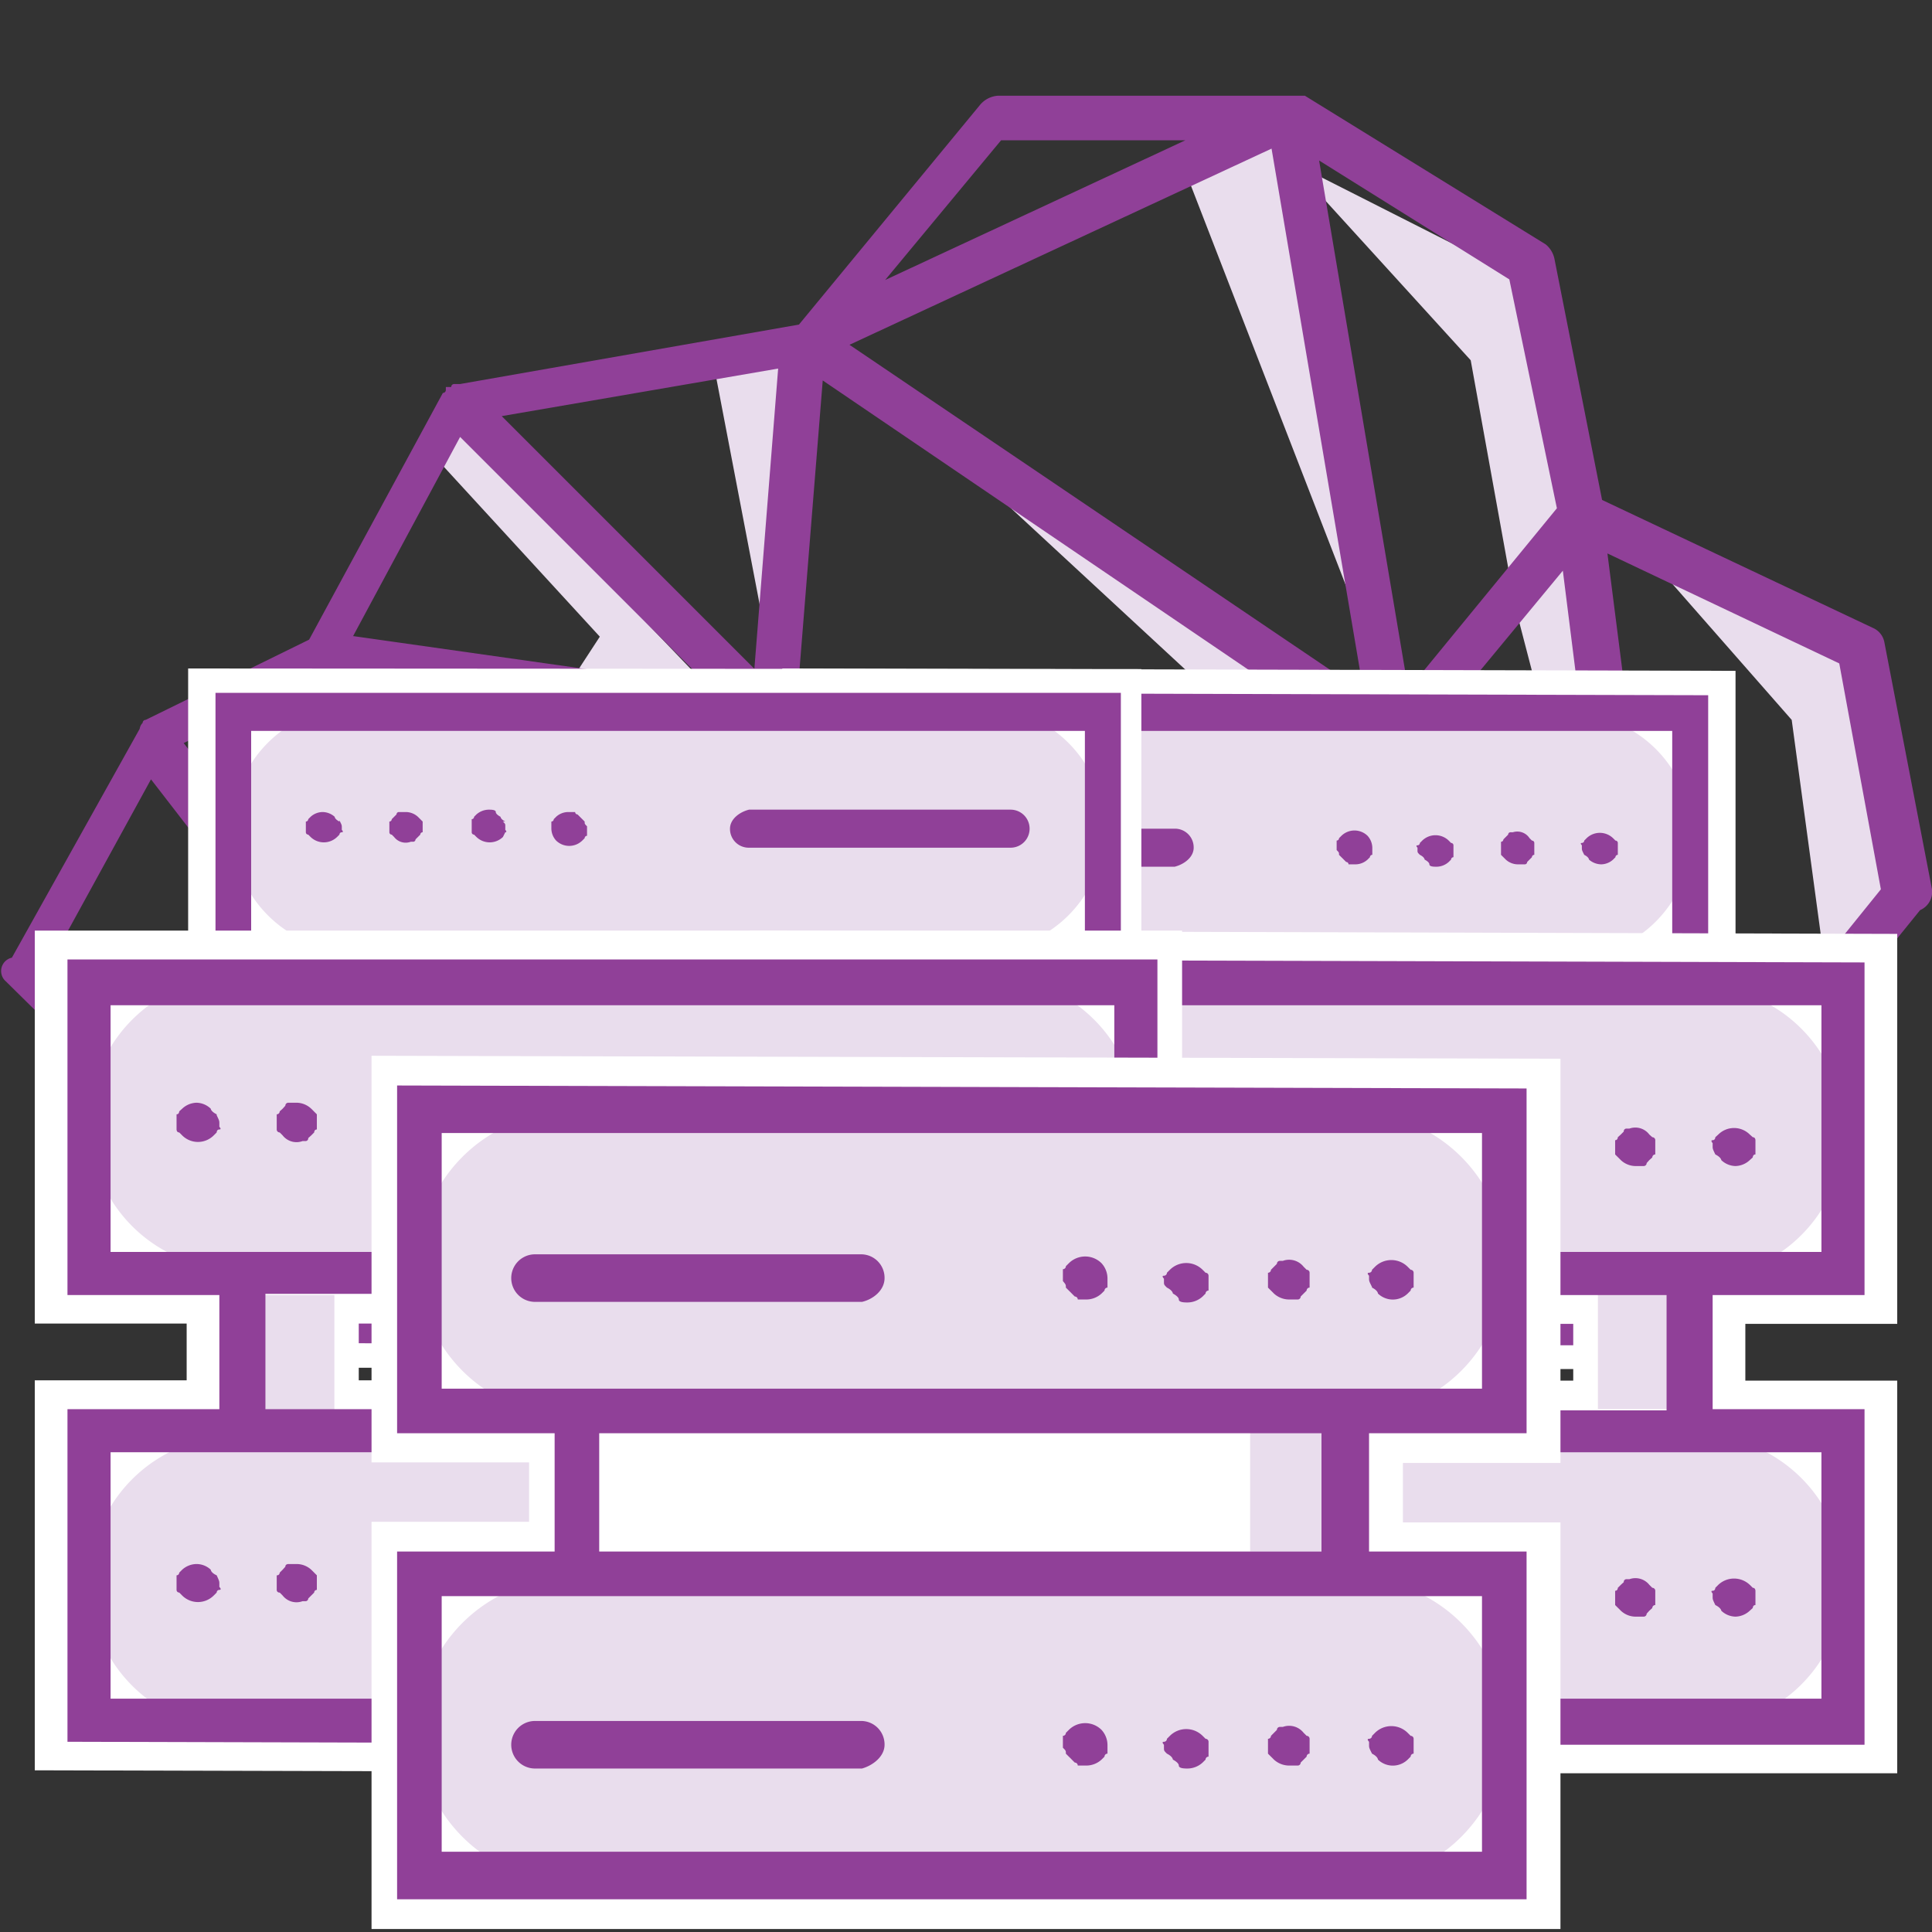
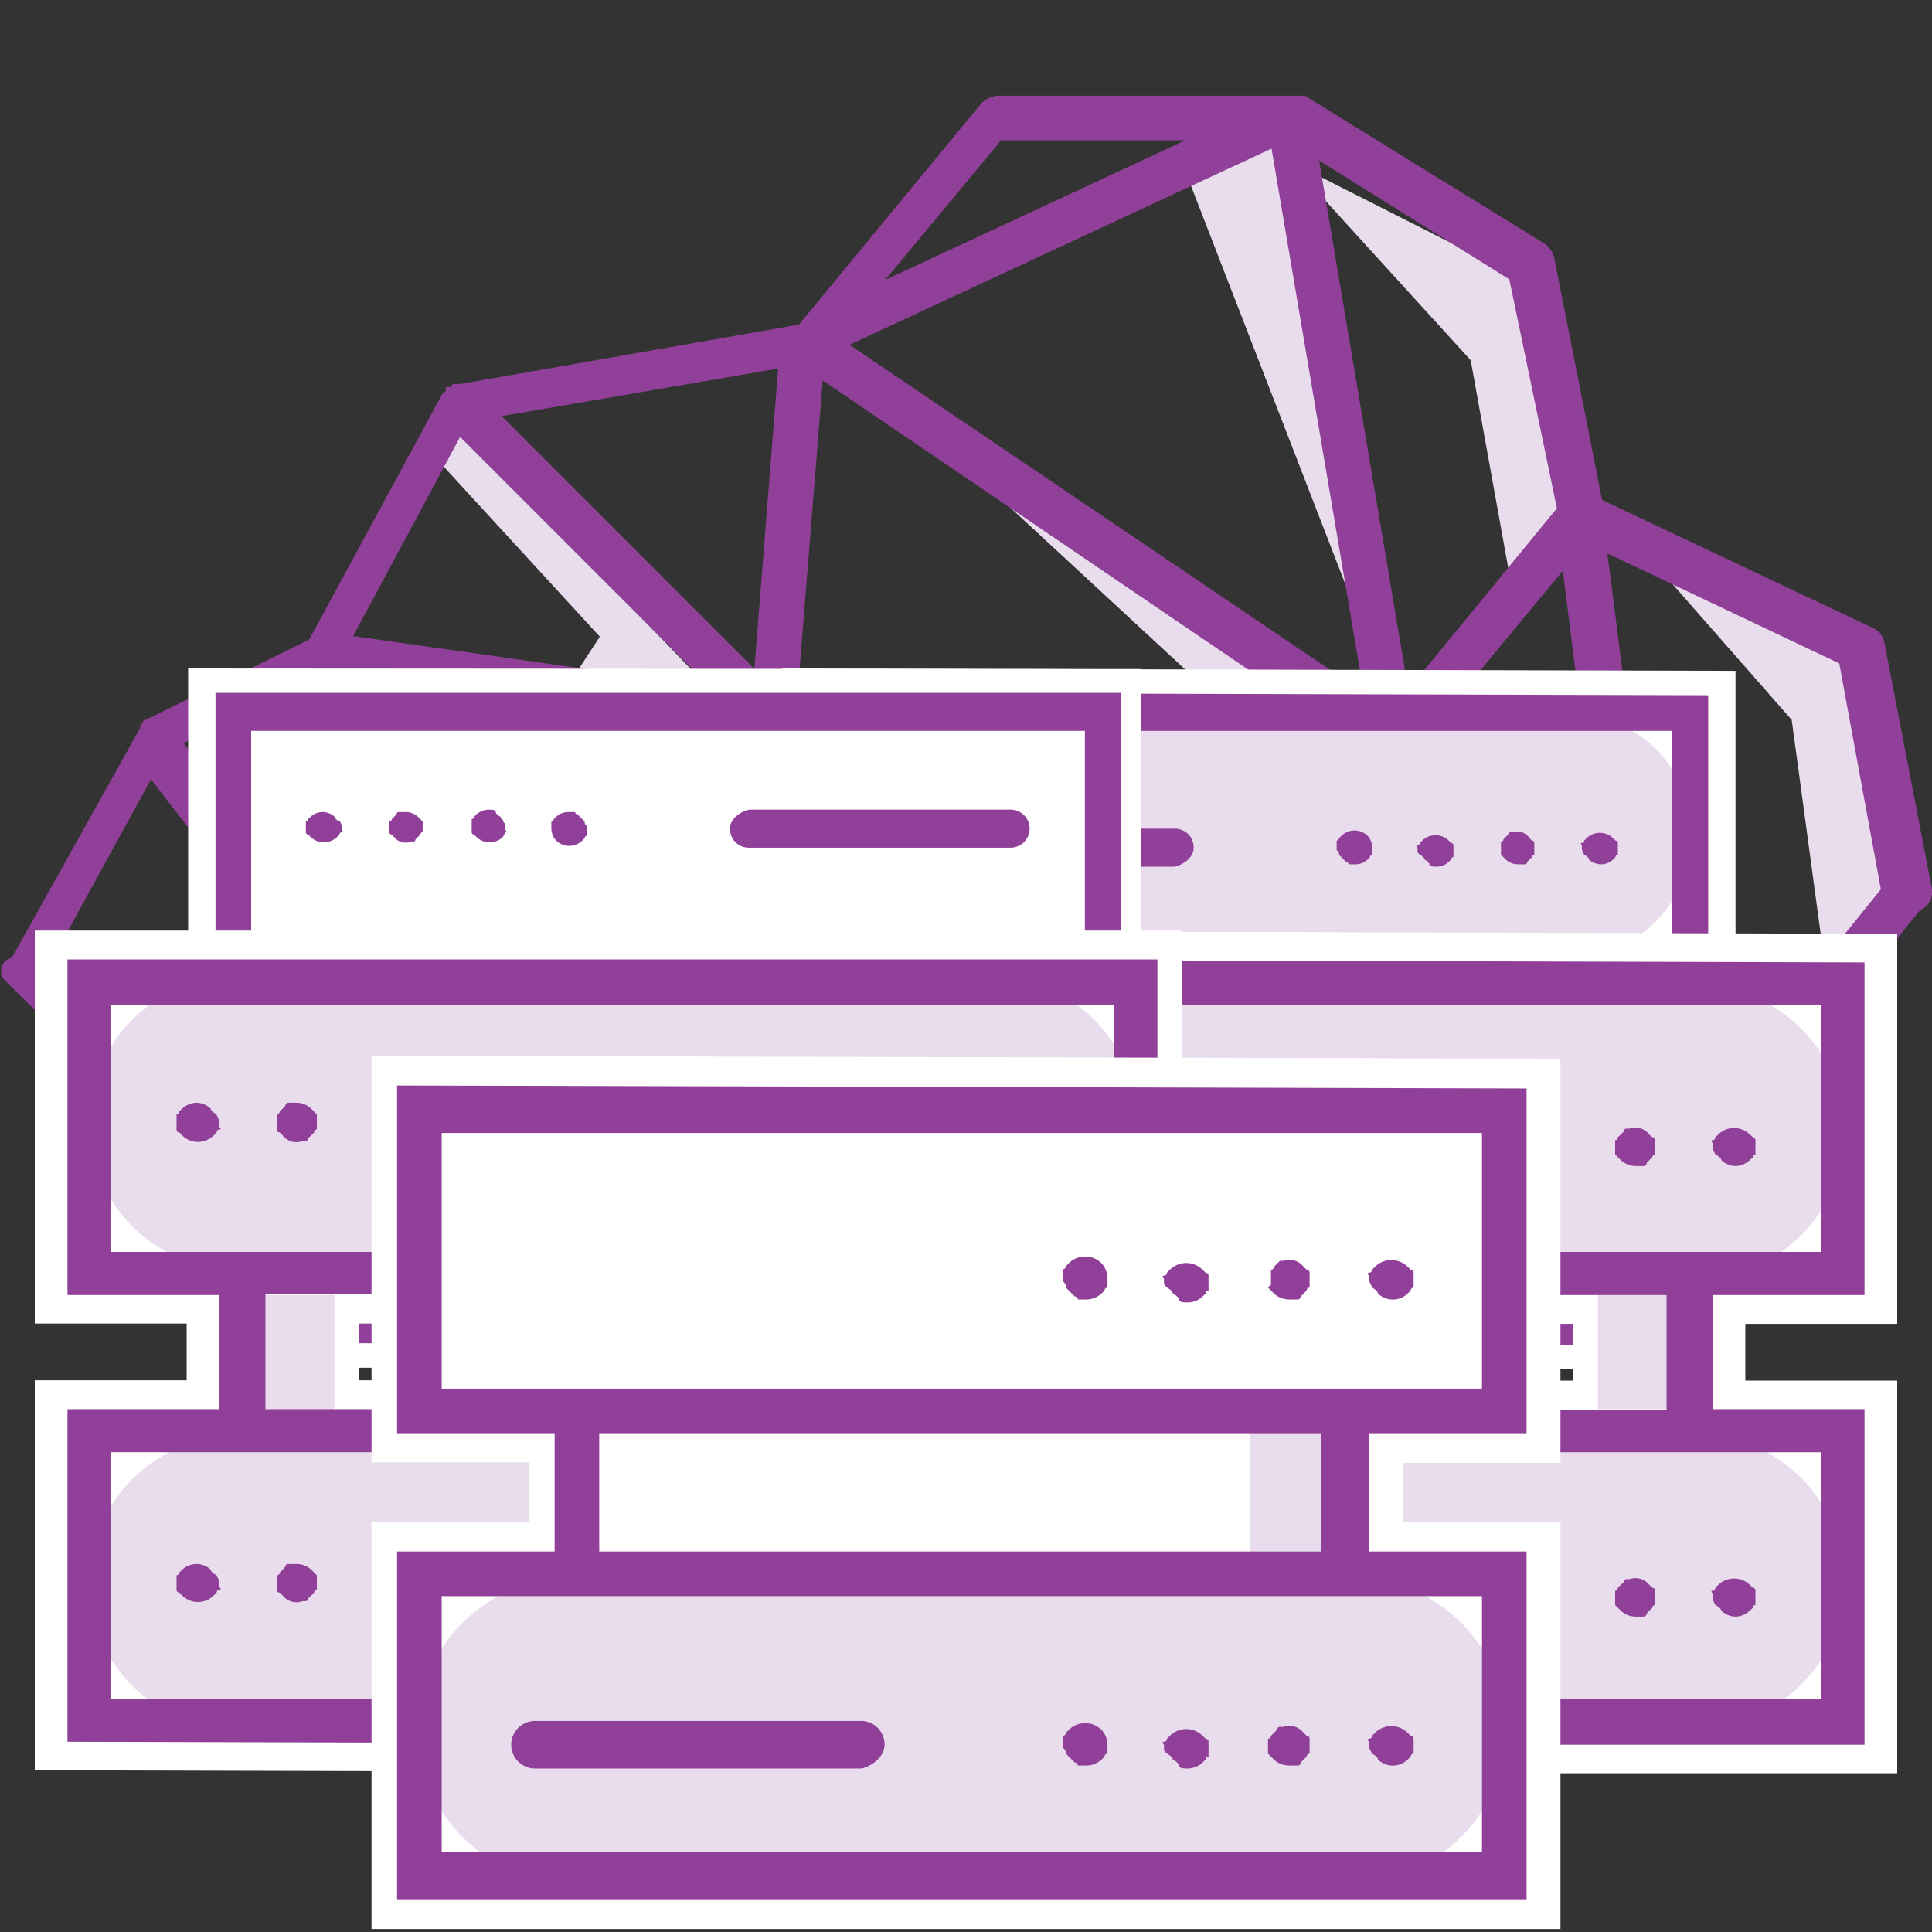
<svg xmlns="http://www.w3.org/2000/svg" id="Layer_1" data-name="Layer 1" viewBox="0 0 65 65">
  <rect x="0" y="0" width="65" height="65" fill="#333333" stroke="none" />
  <defs>
    <style>.cls-1{fill:#e9dded;}.cls-2{fill:#904098;}.cls-3{fill:#fff;}</style>
  </defs>
  <polygon class="cls-1" points="8.88 23.42 15.08 35.62 10.68 22.62 8.88 23.42" />
  <polygon class="cls-1" points="14.58 15.32 20.18 21.42 18.68 23.72 24.98 24.32 15.48 14.42 14.58 15.32" />
  <polygon class="cls-1" points="45.28 27.82 55.18 40.02 46.78 26.42 45.28 27.82" />
  <polygon class="cls-1" points="33.28 16.42 42.68 25.12 42.38 30.92 46.78 25.52 33.28 16.42" />
  <polygon class="cls-1" points="16.48 23.42 24.08 27.22 31.08 34.52 25.48 24.42 16.48 23.42" />
-   <polygon class="cls-1" points="24.08 12.62 25.88 22.02 26.98 12.12 24.08 12.62" />
-   <polygon class="cls-1" points="50.98 20.42 55.98 39.62 53.08 18.62 50.98 20.42" />
  <polygon class="cls-1" points="39.98 6.02 46.18 22.02 43.28 4.52 39.98 6.02" />
  <polygon class="cls-1" points="55.98 19.32 60.28 24.22 61.58 33.82 63.88 31.02 63.08 25.12 62.08 22.22 55.98 19.32" />
  <polygon class="cls-1" points="43.38 5.42 49.48 12.12 50.98 20.42 53.08 17.92 51.08 9.32 43.38 5.42" />
  <path class="cls-2" d="M65,29.92l-1.6-8.3a.66.66,0,0,0-.4-.5l-9.1-4.3-1.6-8.1a.85.85,0,0,0-.3-.5l-8.1-5H33.58a.86.86,0,0,0-.6.3l-6.1,7.4-11.4,2h-.2a.1.1,0,0,0-.1.1H15v.1a.1.1,0,0,1-.1.1h0l-4.5,8.3-5.5,2.7h0a.1.1,0,0,0-.1.1h0a.35.35,0,0,0-.1.2h0l-4.3,7.7a.46.46,0,0,0-.2.8l7.7,7.6a.76.76,0,0,0,.5.2h47.9a.1.1,0,0,0,.1-.1h0l.1-.1h0l8.1-10A.67.67,0,0,0,65,29.92Zm-47.5,9.4-5.6-16.4,13.7,2,7.5,14.4ZM10.28,23l4.4,13L6.18,25Zm5.2-8.3,8.4,8.4-12-1.7Zm30.4,8.6-17.3-11.7L42.78,5Zm-18.2-10.5,18.1,12.3-11.3,13.6L26.78,24Zm-2.3,9.7L16.88,14l9.3-1.6Zm21.4,3.7,7.9,13.1H36Zm1-1.2,4.8-5.8,2.2,17.5Zm4.6-7.9-5,6.1-3-17.8,6.4,4ZM33.68,4.72h6.2l-10.1,4.7Zm-32,27.7,3.4-6.2,10.2,13.2H8.78Zm54.9,5.8-2.5-19.6,7.8,3.7,1.4,7.6Z" />
  <path class="cls-3" d="M26.32,46.06v-11h4.25V33.49H26.32v-11l32.07.08v10.9H54.14v1.59h4.25v11Zm23-11V33.49H33.38v1.59Z" />
  <path class="cls-1" d="M52.82,44.77H31.66a4.11,4.11,0,0,1-4.09-4.08h0a4.11,4.11,0,0,1,4.09-4.09H52.82a4.1,4.1,0,0,1,4.09,4.09h0A4.1,4.1,0,0,1,52.82,44.77Z" />
  <rect class="cls-1" x="50.02" y="32.59" width="2.16" height="3.29" />
  <path class="cls-2" d="M53.22,32.59H51.94v3.29H32.46V32.59h-1.2v3.29H27v9.38H57.47V35.88H53.22Zm3.05,4.49V44H28.22V37.08Z" />
  <path class="cls-2" d="M40.16,41.09a.63.63,0,0,0-.64-.64H30.7a.64.64,0,1,0,0,1.28h8.82C39.84,41.65,40.16,41.41,40.16,41.09Z" />
  <path class="cls-2" d="M47.77,41.33h0c.16.08.16.16.16.16s.16.08.16.16.16.08.24.08a.62.62,0,0,0,.41-.16l.08-.08a.08.08,0,0,1,.08-.08V41a.08.08,0,0,0-.08-.08l-.08-.08a.64.64,0,0,0-.89,0l-.08.08a.08.08,0,0,1-.08.08c-.08,0,0,.08,0,.08v.08c0,.08,0,.08.08.16Z" />
  <path class="cls-2" d="M45.05,41.33h0l.16.16.08.08a.08.08,0,0,1,.08.08h.24a.61.61,0,0,0,.4-.16l.08-.08a.08.08,0,0,1,.08-.08v-.24a.61.61,0,0,0-.16-.4.63.63,0,0,0-.88,0l-.08.08a.08.08,0,0,1-.08.08v.32C45.05,41.25,45.05,41.25,45.05,41.33Z" />
  <path class="cls-2" d="M50.5,41.33h0l.16.16a.61.61,0,0,0,.4.16h.24a.08.08,0,0,0,.08-.08l.08-.08.08-.08a.08.08,0,0,1,.08-.08v-.4a.08.08,0,0,0-.08-.08l-.08-.08a.49.49,0,0,0-.56-.16h-.08a.08.08,0,0,0-.08.08l-.08.08-.08.08a.08.08,0,0,1-.08.08v.4Z" />
  <path class="cls-2" d="M53.3,41.33h0c.16.08.16.16.16.16a.64.64,0,0,0,.41.16.61.61,0,0,0,.4-.16l.08-.08a.08.08,0,0,1,.08-.08v-.4a.08.08,0,0,0-.08-.08l-.08-.08a.64.64,0,0,0-.89,0l-.08.08a.08.08,0,0,1-.08.08c-.08,0,0,.08,0,.08v.08c0,.08,0,.08.08.24Z" />
  <path class="cls-1" d="M52.82,32.21H31.66a4.11,4.11,0,0,1-4.09-4.09h0A4.11,4.11,0,0,1,31.66,24H52.82a4.1,4.1,0,0,1,4.09,4.09h0A4.11,4.11,0,0,1,52.82,32.21Z" />
  <path class="cls-2" d="M27,23.31v9.38H57.47v-9.3Zm29.26,1.28v6.9H28.22v-6.9Z" />
  <path class="cls-2" d="M40.16,28.52a.63.63,0,0,0-.64-.64H30.7a.64.64,0,0,0,0,1.28h8.82C39.84,29.08,40.16,28.84,40.16,28.52Z" />
  <path class="cls-2" d="M47.77,28.76h0c.16.08.16.16.16.16s.16.08.16.16.16.08.24.08a.62.62,0,0,0,.41-.16l.08-.08a.08.08,0,0,1,.08-.08v-.4a.08.08,0,0,0-.08-.08l-.08-.08a.64.64,0,0,0-.89,0l-.08.08a.08.08,0,0,1-.08.08c-.08,0,0,.08,0,.08v.08c0,.08,0,.08.08.16Z" />
  <path class="cls-2" d="M45.05,28.76h0l.16.16.08.08a.08.08,0,0,1,.08.08h.24a.61.61,0,0,0,.4-.16l.08-.08a.08.08,0,0,1,.08-.08v-.24a.61.61,0,0,0-.16-.4.63.63,0,0,0-.88,0l-.08.08a.08.08,0,0,1-.08.08v.32C45.05,28.68,45.05,28.68,45.05,28.76Z" />
  <path class="cls-2" d="M50.5,28.76h0l.16.16a.61.61,0,0,0,.4.16h.24a.08.08,0,0,0,.08-.08l.08-.08.08-.08a.08.08,0,0,1,.08-.08v-.4a.08.08,0,0,0-.08-.08l-.08-.08A.49.49,0,0,0,50.9,28h-.08a.08.08,0,0,0-.08.08l-.08.08-.08.08a.08.08,0,0,1-.08.08v.4Z" />
  <path class="cls-2" d="M53.3,28.76h0c.16.08.16.16.16.16a.64.64,0,0,0,.41.16.61.61,0,0,0,.4-.16l.08-.08a.08.08,0,0,1,.08-.08v-.4a.08.08,0,0,0-.08-.08l-.08-.08a.64.64,0,0,0-.89,0l-.08.08a.08.08,0,0,1-.08.08c-.08,0,0,.08,0,.08v.08c0,.08,0,.08.08.24Z" />
  <path class="cls-3" d="M38.4,22.51v11H34.15v1.58H38.4v11L6.33,46V35.07h4.25V33.49H6.33v-11Zm-23,11v1.58h16V33.49Z" />
-   <path class="cls-1" d="M11.9,23.79H33.06a4.11,4.11,0,0,1,4.09,4.09h0A4.11,4.11,0,0,1,33.06,32H11.9a4.11,4.11,0,0,1-4.09-4.09h0A4.1,4.1,0,0,1,11.9,23.79Z" />
  <rect class="cls-1" x="12.54" y="32.69" width="2.16" height="3.29" />
  <path class="cls-2" d="M11.5,36h1.28V32.69H32.26V36h1.2V32.69h4.25V23.31H7.25v9.38H11.5ZM8.45,31.49v-6.9H36.5v6.9Z" />
  <path class="cls-2" d="M24.56,27.88a.63.63,0,0,0,.64.64H34a.64.64,0,1,0,0-1.28H25.2C24.88,27.32,24.56,27.56,24.56,27.88Z" />
  <path class="cls-2" d="M17,27.64h0c-.16-.08-.16-.16-.16-.16s-.16-.08-.16-.16-.16-.08-.24-.08a.64.64,0,0,0-.41.16l-.08.08a.08.08,0,0,1-.08.08V28a.08.08,0,0,0,.08.08l.08.08a.64.64,0,0,0,.89,0L17,28A.08.08,0,0,1,17,28c.08,0,0-.08,0-.08V27.8c0-.08,0-.08-.08-.16Z" />
  <path class="cls-2" d="M19.67,27.64h0l-.16-.16-.08-.08a.08.08,0,0,1-.08-.08h-.24a.61.61,0,0,0-.4.16l-.08.08a.08.08,0,0,1-.08.08v.24a.61.61,0,0,0,.16.4.63.63,0,0,0,.88,0l.08-.08a.08.08,0,0,1,.08-.08V27.8C19.67,27.72,19.67,27.72,19.67,27.64Z" />
  <path class="cls-2" d="M14.22,27.64h0l-.16-.16a.61.61,0,0,0-.4-.16h-.24a.08.08,0,0,0-.08.08l-.08.08-.08.08a.08.08,0,0,1-.08.08V28a.08.08,0,0,0,.08.08l.08.08a.49.49,0,0,0,.56.16h.08a.08.08,0,0,0,.08-.08l.08-.08.08-.08a.08.08,0,0,1,.08-.08v-.4Z" />
  <path class="cls-2" d="M11.42,27.64h0c-.16-.08-.16-.16-.16-.16a.62.62,0,0,0-.41-.16.61.61,0,0,0-.4.16l-.08.08a.08.08,0,0,1-.08.08V28a.08.08,0,0,0,.08.08l.08.08a.64.64,0,0,0,.89,0l.08-.08A.08.08,0,0,1,11.5,28c.08,0,0-.08,0-.08v-.08c0-.08,0-.08-.08-.24Z" />
  <path class="cls-1" d="M11.9,36.64H33.06a4.11,4.11,0,0,1,4.09,4.08h0a4.11,4.11,0,0,1-4.09,4.09H11.9a4.1,4.1,0,0,1-4.09-4.09h0A4.1,4.1,0,0,1,11.9,36.64Z" />
  <path class="cls-2" d="M37.71,45.26V35.88H7.25v9.3ZM8.45,44V37.08H36.5V44Z" />
  <path class="cls-2" d="M24.56,40.72a.63.63,0,0,0,.64.64H34a.64.64,0,1,0,0-1.28H25.2C24.88,40.16,24.56,40.4,24.56,40.72Z" />
  <path class="cls-2" d="M17,40.48h0c-.16-.08-.16-.16-.16-.16s-.16-.08-.16-.16-.16-.08-.24-.08a.64.64,0,0,0-.41.16l-.08.08a.08.08,0,0,1-.08.08v.4a.08.08,0,0,0,.08.08L16,41a.64.64,0,0,0,.89,0l.08-.08A.08.08,0,0,1,17,40.8c.08,0,0-.08,0-.08v-.08c0-.08,0-.08-.08-.16Z" />
  <path class="cls-2" d="M19.67,40.48h0l-.16-.16-.08-.08a.08.08,0,0,1-.08-.08h-.24a.61.61,0,0,0-.4.16l-.08.08a.08.08,0,0,1-.08.08v.24a.61.61,0,0,0,.16.4.63.63,0,0,0,.88,0l.08-.08a.08.08,0,0,1,.08-.08v-.32C19.67,40.56,19.67,40.56,19.67,40.48Z" />
  <path class="cls-2" d="M14.22,40.48h0l-.16-.16a.61.61,0,0,0-.4-.16h-.24a.08.08,0,0,0-.08.08l-.08.08-.08.08a.08.08,0,0,1-.08.08v.4a.08.08,0,0,0,.08.08l.08.08a.49.49,0,0,0,.56.16h.08a.08.08,0,0,0,.08-.08l.08-.08.08-.08a.08.08,0,0,1,.08-.08v-.4Z" />
  <path class="cls-2" d="M11.42,40.48h0c-.16-.08-.16-.16-.16-.16a.62.62,0,0,0-.41-.16.61.61,0,0,0-.4.16l-.08.08a.08.08,0,0,1-.08.08v.4a.08.08,0,0,0,.08.08l.08.08a.64.64,0,0,0,.89,0l.08-.08a.08.08,0,0,1,.08-.08c.08,0,0-.08,0-.08v-.08c0-.08,0-.08-.08-.24Z" />
  <path class="cls-3" d="M25.23,59.66V46.45h5.12V44.54H25.23V31.31l38.6.11V44.54H58.72v1.91h5.11V59.66Zm27.7-13.21V44.54H33.73v1.91Z" />
  <path class="cls-1" d="M57.13,58.12H31.66a4.94,4.94,0,0,1-4.92-4.92h0a4.94,4.94,0,0,1,4.92-4.92H57.13a4.94,4.94,0,0,1,4.92,4.92h0A4.94,4.94,0,0,1,57.13,58.12Z" />
  <rect class="cls-1" x="53.76" y="43.45" width="2.61" height="3.96" />
  <path class="cls-2" d="M57.62,43.45H56.07v4H32.63v-4H31.18v4H26.06V58.7H62.73V47.41H57.62Zm3.66,5.41v8.29H27.51V48.86Z" />
  <path class="cls-2" d="M41.89,53.68a.76.76,0,0,0-.77-.77H30.5a.77.77,0,1,0,0,1.54H41.12C41.5,54.36,41.89,54.07,41.89,53.68Z" />
  <path class="cls-2" d="M51.05,54h0c.2.1.2.19.2.19s.19.1.19.2.19.09.29.09a.7.7,0,0,0,.48-.19l.1-.1a.09.09,0,0,1,.1-.09v-.49a.09.09,0,0,0-.1-.09l-.1-.1a.75.75,0,0,0-1.06,0l-.1.1a.09.09,0,0,1-.09.09c-.1,0,0,.1,0,.1v.1c0,.09,0,.09.09.19Z" />
  <path class="cls-2" d="M47.77,54h0l.2.19.09.1a.1.1,0,0,1,.1.1h.29a.71.71,0,0,0,.48-.2l.1-.09a.1.1,0,0,1,.1-.1v-.29a.71.71,0,0,0-.2-.48.75.75,0,0,0-1.06,0l-.1.09s0,.1-.09.1v.39C47.77,53.87,47.77,53.87,47.77,54Z" />
  <path class="cls-2" d="M54.34,54h0l.19.19a.73.73,0,0,0,.48.2h.29a.1.1,0,0,0,.1-.1l.09-.1.1-.09a.1.1,0,0,1,.1-.1v-.48a.1.1,0,0,0-.1-.1l-.1-.1a.6.6,0,0,0-.67-.19h-.1a.09.09,0,0,0-.09.1l-.1.09-.1.1s0,.1-.09.1V54Z" />
  <path class="cls-2" d="M57.71,54h0c.2.1.2.19.2.19a.71.71,0,0,0,.48.2.73.73,0,0,0,.48-.2l.1-.09s0-.1.09-.1v-.48s0-.1-.09-.1l-.1-.1a.77.77,0,0,0-1.06,0l-.1.1s0,.1-.09.1,0,.09,0,.09v.1c0,.1,0,.1.09.29Z" />
  <path class="cls-1" d="M57.13,43H31.66a4.94,4.94,0,0,1-4.92-4.92h0a4.94,4.94,0,0,1,4.92-4.92H57.13a4.94,4.94,0,0,1,4.92,4.92h0A4.94,4.94,0,0,1,57.13,43Z" />
  <path class="cls-2" d="M26.06,32.28V43.57H62.73V32.38Zm35.22,1.54v8.3H27.51v-8.3Z" />
  <path class="cls-2" d="M41.89,38.55a.76.76,0,0,0-.77-.77H30.5a.77.77,0,1,0,0,1.54H41.12C41.5,39.23,41.89,38.94,41.89,38.55Z" />
  <path class="cls-2" d="M51.05,38.84h0c.2.1.2.19.2.19s.19.1.19.2.19.09.29.09a.7.7,0,0,0,.48-.19l.1-.1a.09.09,0,0,1,.1-.09v-.48a.1.1,0,0,0-.1-.1l-.1-.1a.75.75,0,0,0-1.06,0l-.1.1s0,.1-.09.1,0,.09,0,.09v.1c0,.09,0,.09.09.19Z" />
  <path class="cls-2" d="M47.77,38.84h0L48,39l.09.1a.1.1,0,0,1,.1.1h.29a.71.71,0,0,0,.48-.2l.1-.09a.1.1,0,0,1,.1-.1v-.29a.73.73,0,0,0-.2-.48.75.75,0,0,0-1.06,0l-.1.1a.09.09,0,0,1-.09.09v.39C47.77,38.74,47.77,38.74,47.77,38.84Z" />
  <path class="cls-2" d="M54.34,38.84h0l.19.19a.73.73,0,0,0,.48.2h.29a.1.1,0,0,0,.1-.1l.09-.1.1-.09a.1.1,0,0,1,.1-.1v-.48a.1.1,0,0,0-.1-.1l-.1-.09a.59.59,0,0,0-.67-.2h-.1a.09.09,0,0,0-.09.1l-.1.1-.1.09s0,.1-.09.1v.48Z" />
  <path class="cls-2" d="M57.71,38.84h0c.2.1.2.19.2.19a.71.71,0,0,0,.48.2.73.73,0,0,0,.48-.2l.1-.09s0-.1.09-.1v-.48s0-.1-.09-.1l-.1-.09a.75.75,0,0,0-1.06,0l-.1.09s0,.1-.09.1,0,.1,0,.1v.09c0,.1,0,.1.09.29Z" />
  <path class="cls-3" d="M39.77,31.31V44.53H34.65v1.91h5.12V59.66l-38.6-.1V46.44H6.28V44.53H1.17V31.31ZM12.07,44.53v1.91h19.2V44.53Z" />
  <path class="cls-1" d="M7.87,32.86H33.34a4.94,4.94,0,0,1,4.92,4.92h0a4.94,4.94,0,0,1-4.92,4.92H7.87A4.94,4.94,0,0,1,3,37.78H3A4.94,4.94,0,0,1,7.87,32.86Z" />
  <rect class="cls-1" x="8.64" y="43.57" width="2.61" height="3.96" />
  <path class="cls-2" d="M7.38,47.53H8.93v-4H32.37v4h1.45v-4h5.12V32.28H2.27V43.57H7.38ZM3.72,42.12v-8.3H37.49v8.3Z" />
  <path class="cls-2" d="M23.11,37.78a.76.76,0,0,0,.77.77H34.5a.77.77,0,1,0,0-1.54H23.88C23.5,37.1,23.11,37.39,23.11,37.78Z" />
  <path class="cls-2" d="M14,37.49h0c-.2-.1-.2-.19-.2-.19s-.19-.1-.19-.2-.19-.09-.29-.09a.7.7,0,0,0-.48.19l-.1.1a.09.09,0,0,1-.1.09v.49a.09.09,0,0,0,.1.09l.1.1a.75.75,0,0,0,1.06,0L14,38a.09.09,0,0,1,.09-.09c.1,0,0-.1,0-.1v-.1c0-.09,0-.09-.09-.19Z" />
  <path class="cls-2" d="M17.23,37.49h0L17,37.3l-.09-.1a.1.1,0,0,1-.1-.1h-.29a.71.71,0,0,0-.48.2l-.1.09a.1.1,0,0,1-.1.1v.29a.71.71,0,0,0,.2.48.75.75,0,0,0,1.06,0l.1-.09s0-.1.09-.1v-.39C17.23,37.59,17.23,37.59,17.23,37.49Z" />
  <path class="cls-2" d="M10.66,37.49h0l-.19-.19a.73.73,0,0,0-.48-.2H9.7a.1.1,0,0,0-.1.1l-.09.1-.1.09a.1.1,0,0,1-.1.1V38a.1.1,0,0,0,.1.1l.1.1a.59.59,0,0,0,.67.19h.1a.09.09,0,0,0,.09-.1l.1-.09.1-.1s0-.1.09-.1v-.48Z" />
  <path class="cls-2" d="M7.29,37.49h0c-.2-.1-.2-.19-.2-.19a.71.71,0,0,0-.48-.2.73.73,0,0,0-.48.2l-.1.09s0,.1-.09.1V38s0,.1.09.1l.1.1a.75.75,0,0,0,1.06,0l.1-.1s0-.1.09-.1,0-.09,0-.09v-.1c0-.1,0-.1-.09-.29Z" />
  <path class="cls-1" d="M7.87,48.32H33.34a4.94,4.94,0,0,1,4.92,4.92h0a4.94,4.94,0,0,1-4.92,4.92H7.87A4.94,4.94,0,0,1,3,53.24H3A4.94,4.94,0,0,1,7.87,48.32Z" />
  <path class="cls-2" d="M38.94,58.7V47.41H2.27V58.6ZM3.72,57.15V48.86H37.49v8.29Z" />
  <path class="cls-2" d="M23.11,53.24a.76.76,0,0,0,.77.77H34.5a.77.77,0,0,0,0-1.54H23.88C23.5,52.57,23.11,52.86,23.11,53.24Z" />
  <path class="cls-2" d="M14,53h0c-.2-.09-.2-.19-.2-.19s-.19-.1-.19-.19-.19-.1-.29-.1a.75.75,0,0,0-.48.19l-.1.1a.1.1,0,0,1-.1.1v.48a.1.1,0,0,0,.1.1l.1.09a.75.75,0,0,0,1.06,0l.1-.09s0-.1.09-.1,0-.1,0-.1v-.09c0-.1,0-.1-.09-.2Z" />
  <path class="cls-2" d="M17.23,53h0l-.2-.19-.09-.1s-.1,0-.1-.09h-.29a.7.7,0,0,0-.48.19l-.1.1a.09.09,0,0,1-.1.09v.29a.74.74,0,0,0,.2.49.77.77,0,0,0,1.06,0l.1-.1s0-.1.09-.1v-.38C17.23,53.05,17.23,53.05,17.23,53Z" />
  <path class="cls-2" d="M10.66,53h0l-.19-.19a.73.73,0,0,0-.48-.19H9.7s-.1,0-.1.09l-.09.1-.1.1a.09.09,0,0,1-.1.09v.49a.09.09,0,0,0,.1.09l.1.1a.59.59,0,0,0,.67.19h.1a.09.09,0,0,0,.09-.09l.1-.1.1-.1a.09.09,0,0,1,.09-.09V53Z" />
  <path class="cls-2" d="M7.29,53h0c-.2-.09-.2-.19-.2-.19a.7.7,0,0,0-.48-.19.73.73,0,0,0-.48.19l-.1.1a.09.09,0,0,1-.09.09v.49a.09.09,0,0,0,.09.09l.1.1a.75.75,0,0,0,1.06,0l.1-.1a.09.09,0,0,1,.09-.09c.1,0,0-.1,0-.1v-.1c0-.09,0-.09-.09-.29Z" />
  <path class="cls-3" d="M12.5,64.9V51.2h5.3v-2H12.5V35.52l40,.1v13.6H47.2v2h5.3V64.9Z" />
  <path class="cls-1" d="M45.56,63.3H19.16a5.12,5.12,0,0,1-5.1-5.1h0a5.12,5.12,0,0,1,5.1-5.1h26.4a5.12,5.12,0,0,1,5.1,5.1h0A5.12,5.12,0,0,1,45.56,63.3Z" />
  <rect class="cls-1" x="42.06" y="48.1" width="2.7" height="4.1" />
  <path class="cls-2" d="M46.06,48.1h-1.6v4.1H20.16V48.1h-1.5v4.1h-5.3V63.9h38V52.2h-5.3Zm3.8,5.6v8.6h-35V53.7Z" />
  <path class="cls-2" d="M29.76,58.7a.79.79,0,0,0-.8-.8H18a.8.8,0,0,0,0,1.6H29C29.36,59.4,29.76,59.1,29.76,58.7Z" />
  <path class="cls-2" d="M39.26,59h0c.2.1.2.2.2.2s.2.1.2.2.2.1.3.1a.76.76,0,0,0,.5-.2l.1-.1a.1.1,0,0,1,.1-.1v-.5a.1.1,0,0,0-.1-.1l-.1-.1a.78.78,0,0,0-1.1,0l-.1.1a.1.1,0,0,1-.1.1c-.1,0,0,.1,0,.1v.1c0,.1,0,.1.1.2Z" />
  <path class="cls-2" d="M35.86,59h0l.2.2.1.1a.1.1,0,0,1,.1.1h.3a.76.76,0,0,0,.5-.2l.1-.1a.1.1,0,0,1,.1-.1v-.3a.76.76,0,0,0-.2-.5.78.78,0,0,0-1.1,0l-.1.1a.1.1,0,0,1-.1.1v.4C35.86,58.9,35.86,58.9,35.86,59Z" />
  <path class="cls-2" d="M42.66,59h0l.2.2a.76.76,0,0,0,.5.2h.3a.1.1,0,0,0,.1-.1l.1-.1.1-.1a.1.1,0,0,1,.1-.1v-.5a.1.1,0,0,0-.1-.1l-.1-.1a.62.62,0,0,0-.7-.2h-.1a.1.1,0,0,0-.1.1l-.1.1-.1.1a.1.1,0,0,1-.1.1V59Z" />
  <path class="cls-2" d="M46.16,59h0c.2.1.2.2.2.2a.72.72,0,0,0,1,0l.1-.1a.1.1,0,0,1,.1-.1v-.5a.1.1,0,0,0-.1-.1l-.1-.1a.78.78,0,0,0-1.1,0l-.1.1a.1.1,0,0,1-.1.1c-.1,0,0,.1,0,.1v.1c0,.1,0,.1.1.3Z" />
-   <path class="cls-1" d="M45.56,47.62H19.16a5.12,5.12,0,0,1-5.1-5.1h0a5.12,5.12,0,0,1,5.1-5.1h26.4a5.12,5.12,0,0,1,5.1,5.1h0A5.12,5.12,0,0,1,45.56,47.62Z" />
  <path class="cls-2" d="M13.36,36.52v11.7h38V36.62Zm36.5,1.6v8.6h-35v-8.6Z" />
-   <path class="cls-2" d="M29.76,43a.79.79,0,0,0-.8-.8H18a.8.8,0,1,0,0,1.6H29C29.36,43.72,29.76,43.42,29.76,43Z" />
  <path class="cls-2" d="M39.26,43.32h0c.2.1.2.2.2.2s.2.1.2.2.2.1.3.1a.76.76,0,0,0,.5-.2l.1-.1a.1.1,0,0,1,.1-.1v-.5a.1.1,0,0,0-.1-.1l-.1-.1a.78.78,0,0,0-1.1,0l-.1.1a.1.1,0,0,1-.1.1c-.1,0,0,.1,0,.1v.1c0,.1,0,.1.1.2Z" />
  <path class="cls-2" d="M35.86,43.32h0l.2.2.1.1a.1.1,0,0,1,.1.1h.3a.76.76,0,0,0,.5-.2l.1-.1a.1.1,0,0,1,.1-.1V43a.76.76,0,0,0-.2-.5.78.78,0,0,0-1.1,0l-.1.1a.1.1,0,0,1-.1.1v.4C35.86,43.22,35.86,43.22,35.86,43.32Z" />
-   <path class="cls-2" d="M42.66,43.32h0l.2.2a.76.76,0,0,0,.5.2h.3a.1.1,0,0,0,.1-.1l.1-.1.1-.1a.1.1,0,0,1,.1-.1v-.5a.1.1,0,0,0-.1-.1l-.1-.1a.62.62,0,0,0-.7-.2h-.1a.1.1,0,0,0-.1.1l-.1.1-.1.1a.1.1,0,0,1-.1.1v.5Z" />
+   <path class="cls-2" d="M42.66,43.32h0l.2.2a.76.76,0,0,0,.5.2h.3a.1.1,0,0,0,.1-.1l.1-.1.1-.1a.1.1,0,0,1,.1-.1v-.5a.1.1,0,0,0-.1-.1l-.1-.1a.62.62,0,0,0-.7-.2h-.1l-.1.1-.1.1a.1.1,0,0,1-.1.1v.5Z" />
  <path class="cls-2" d="M46.16,43.32h0c.2.1.2.2.2.2a.72.72,0,0,0,1,0l.1-.1a.1.1,0,0,1,.1-.1v-.5a.1.1,0,0,0-.1-.1l-.1-.1a.78.78,0,0,0-1.1,0l-.1.1a.1.1,0,0,1-.1.1c-.1,0,0,.1,0,.1V43c0,.1,0,.1.1.3Z" />
</svg>